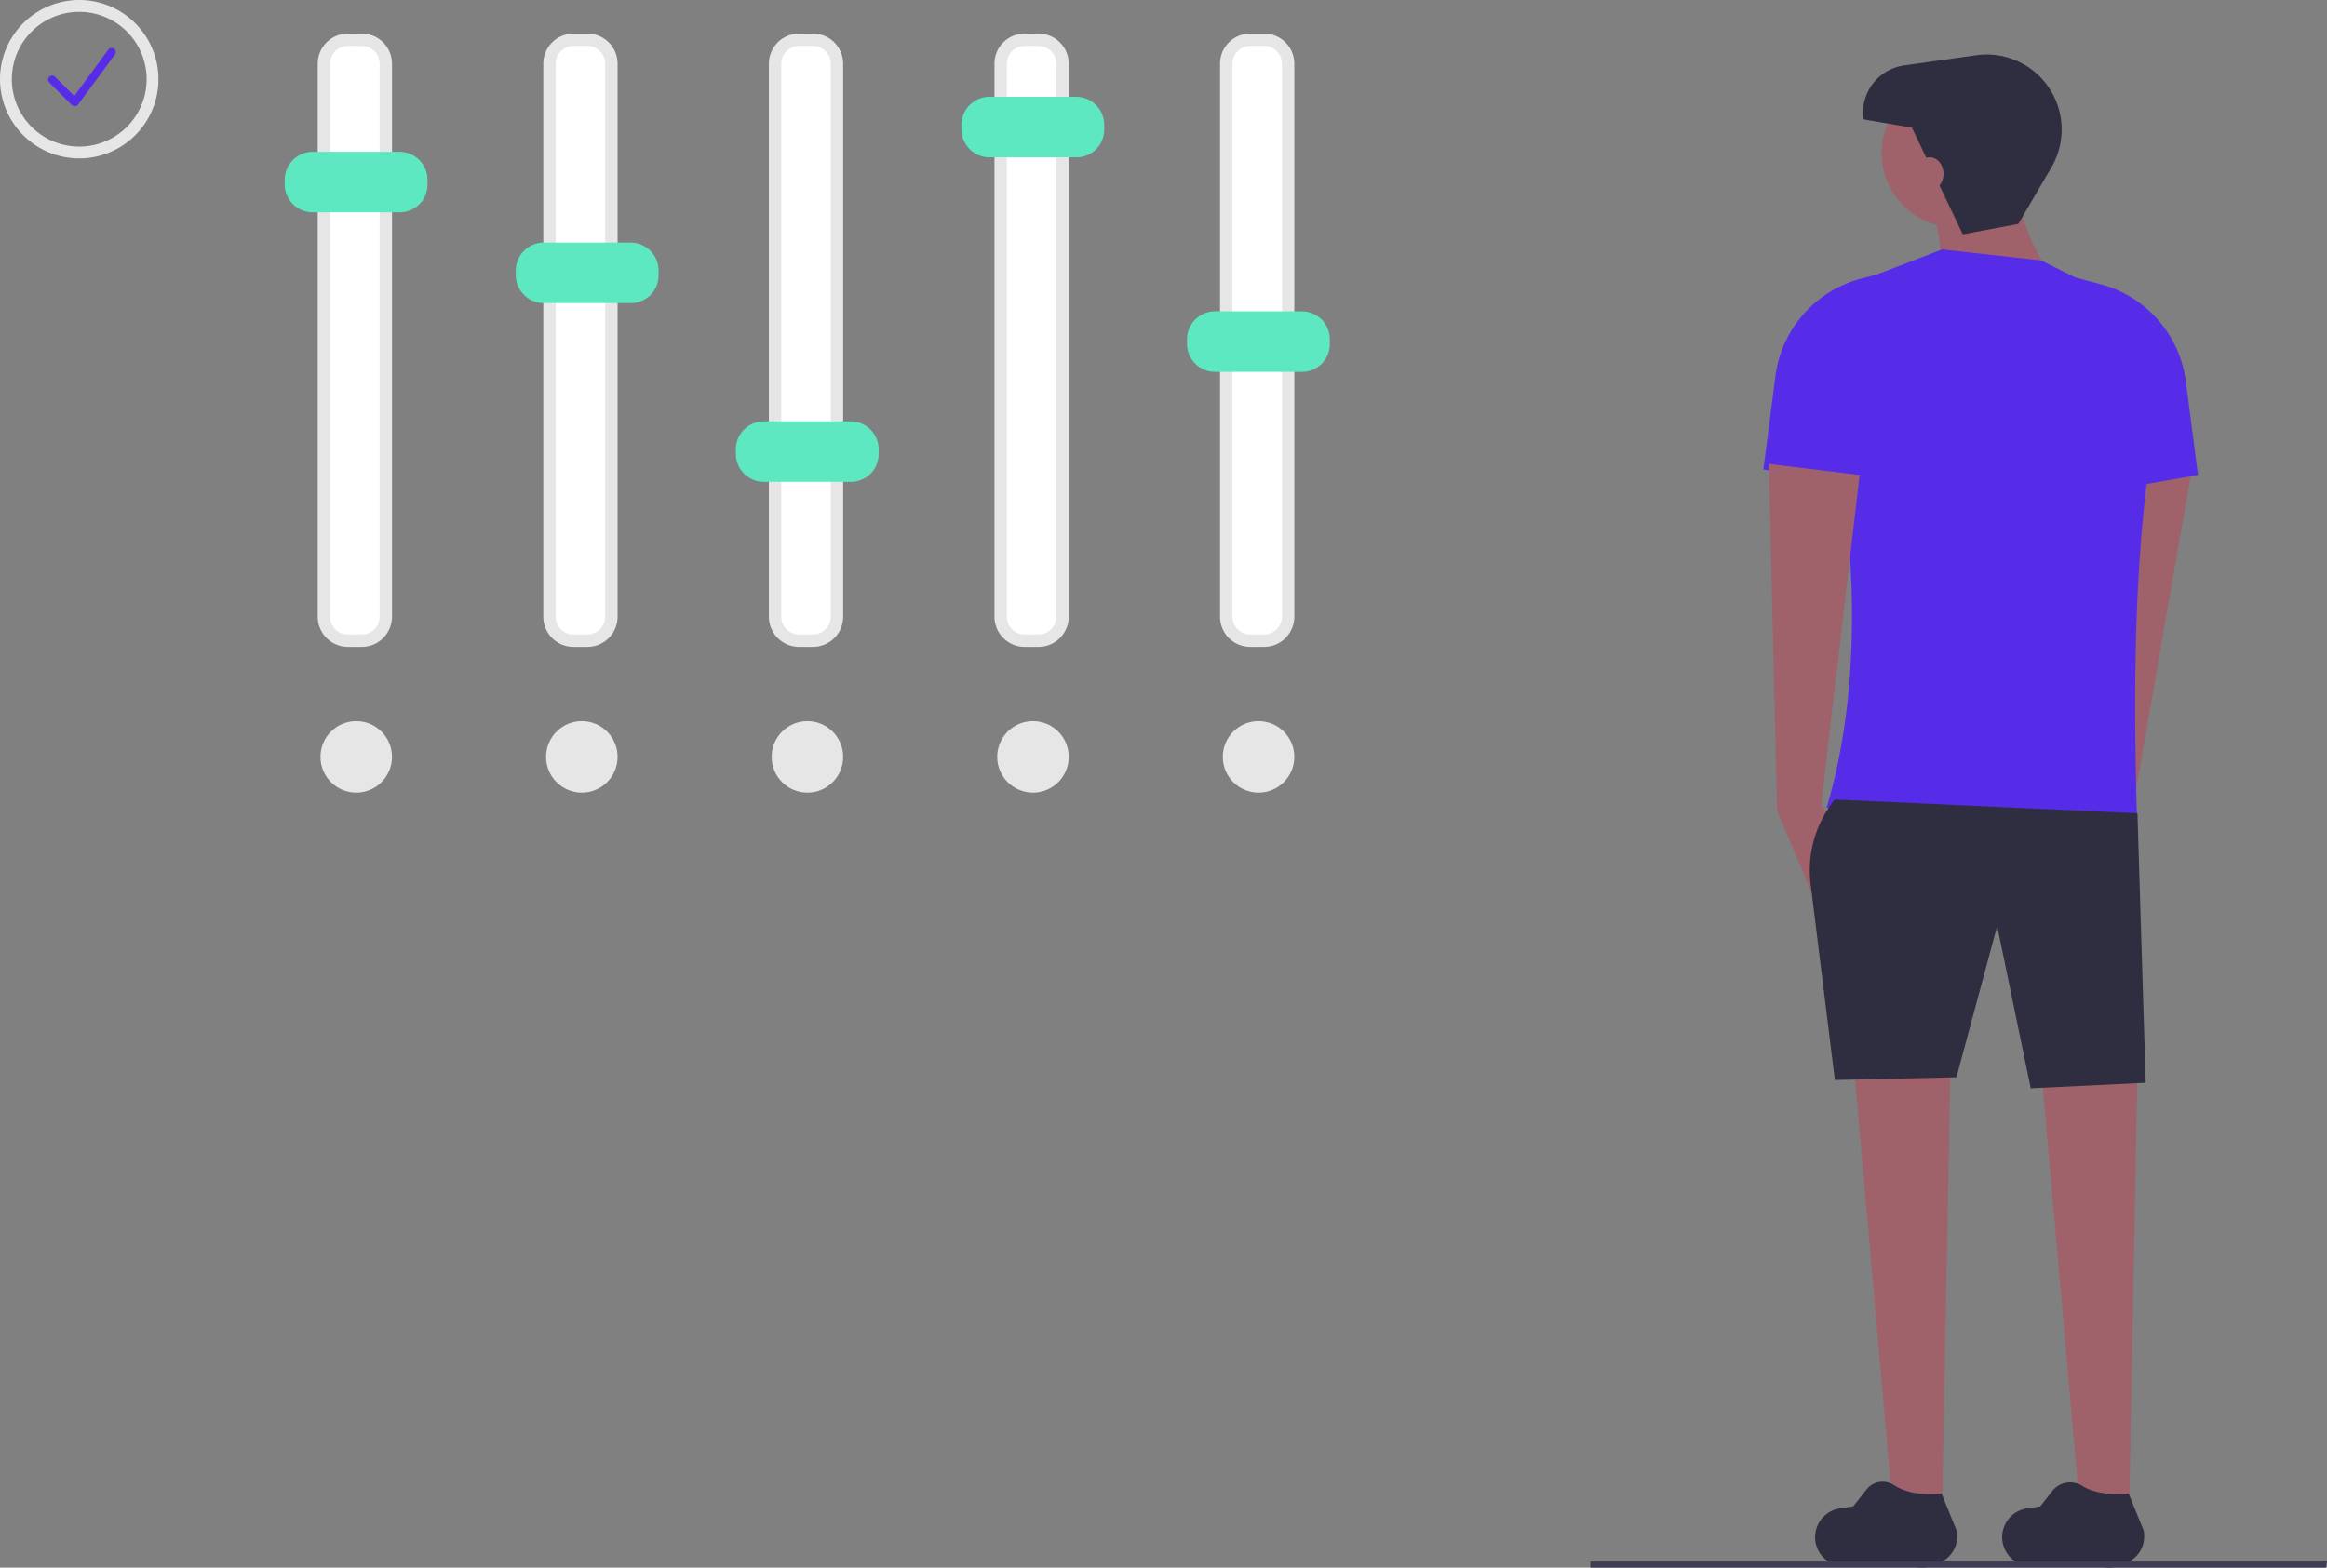
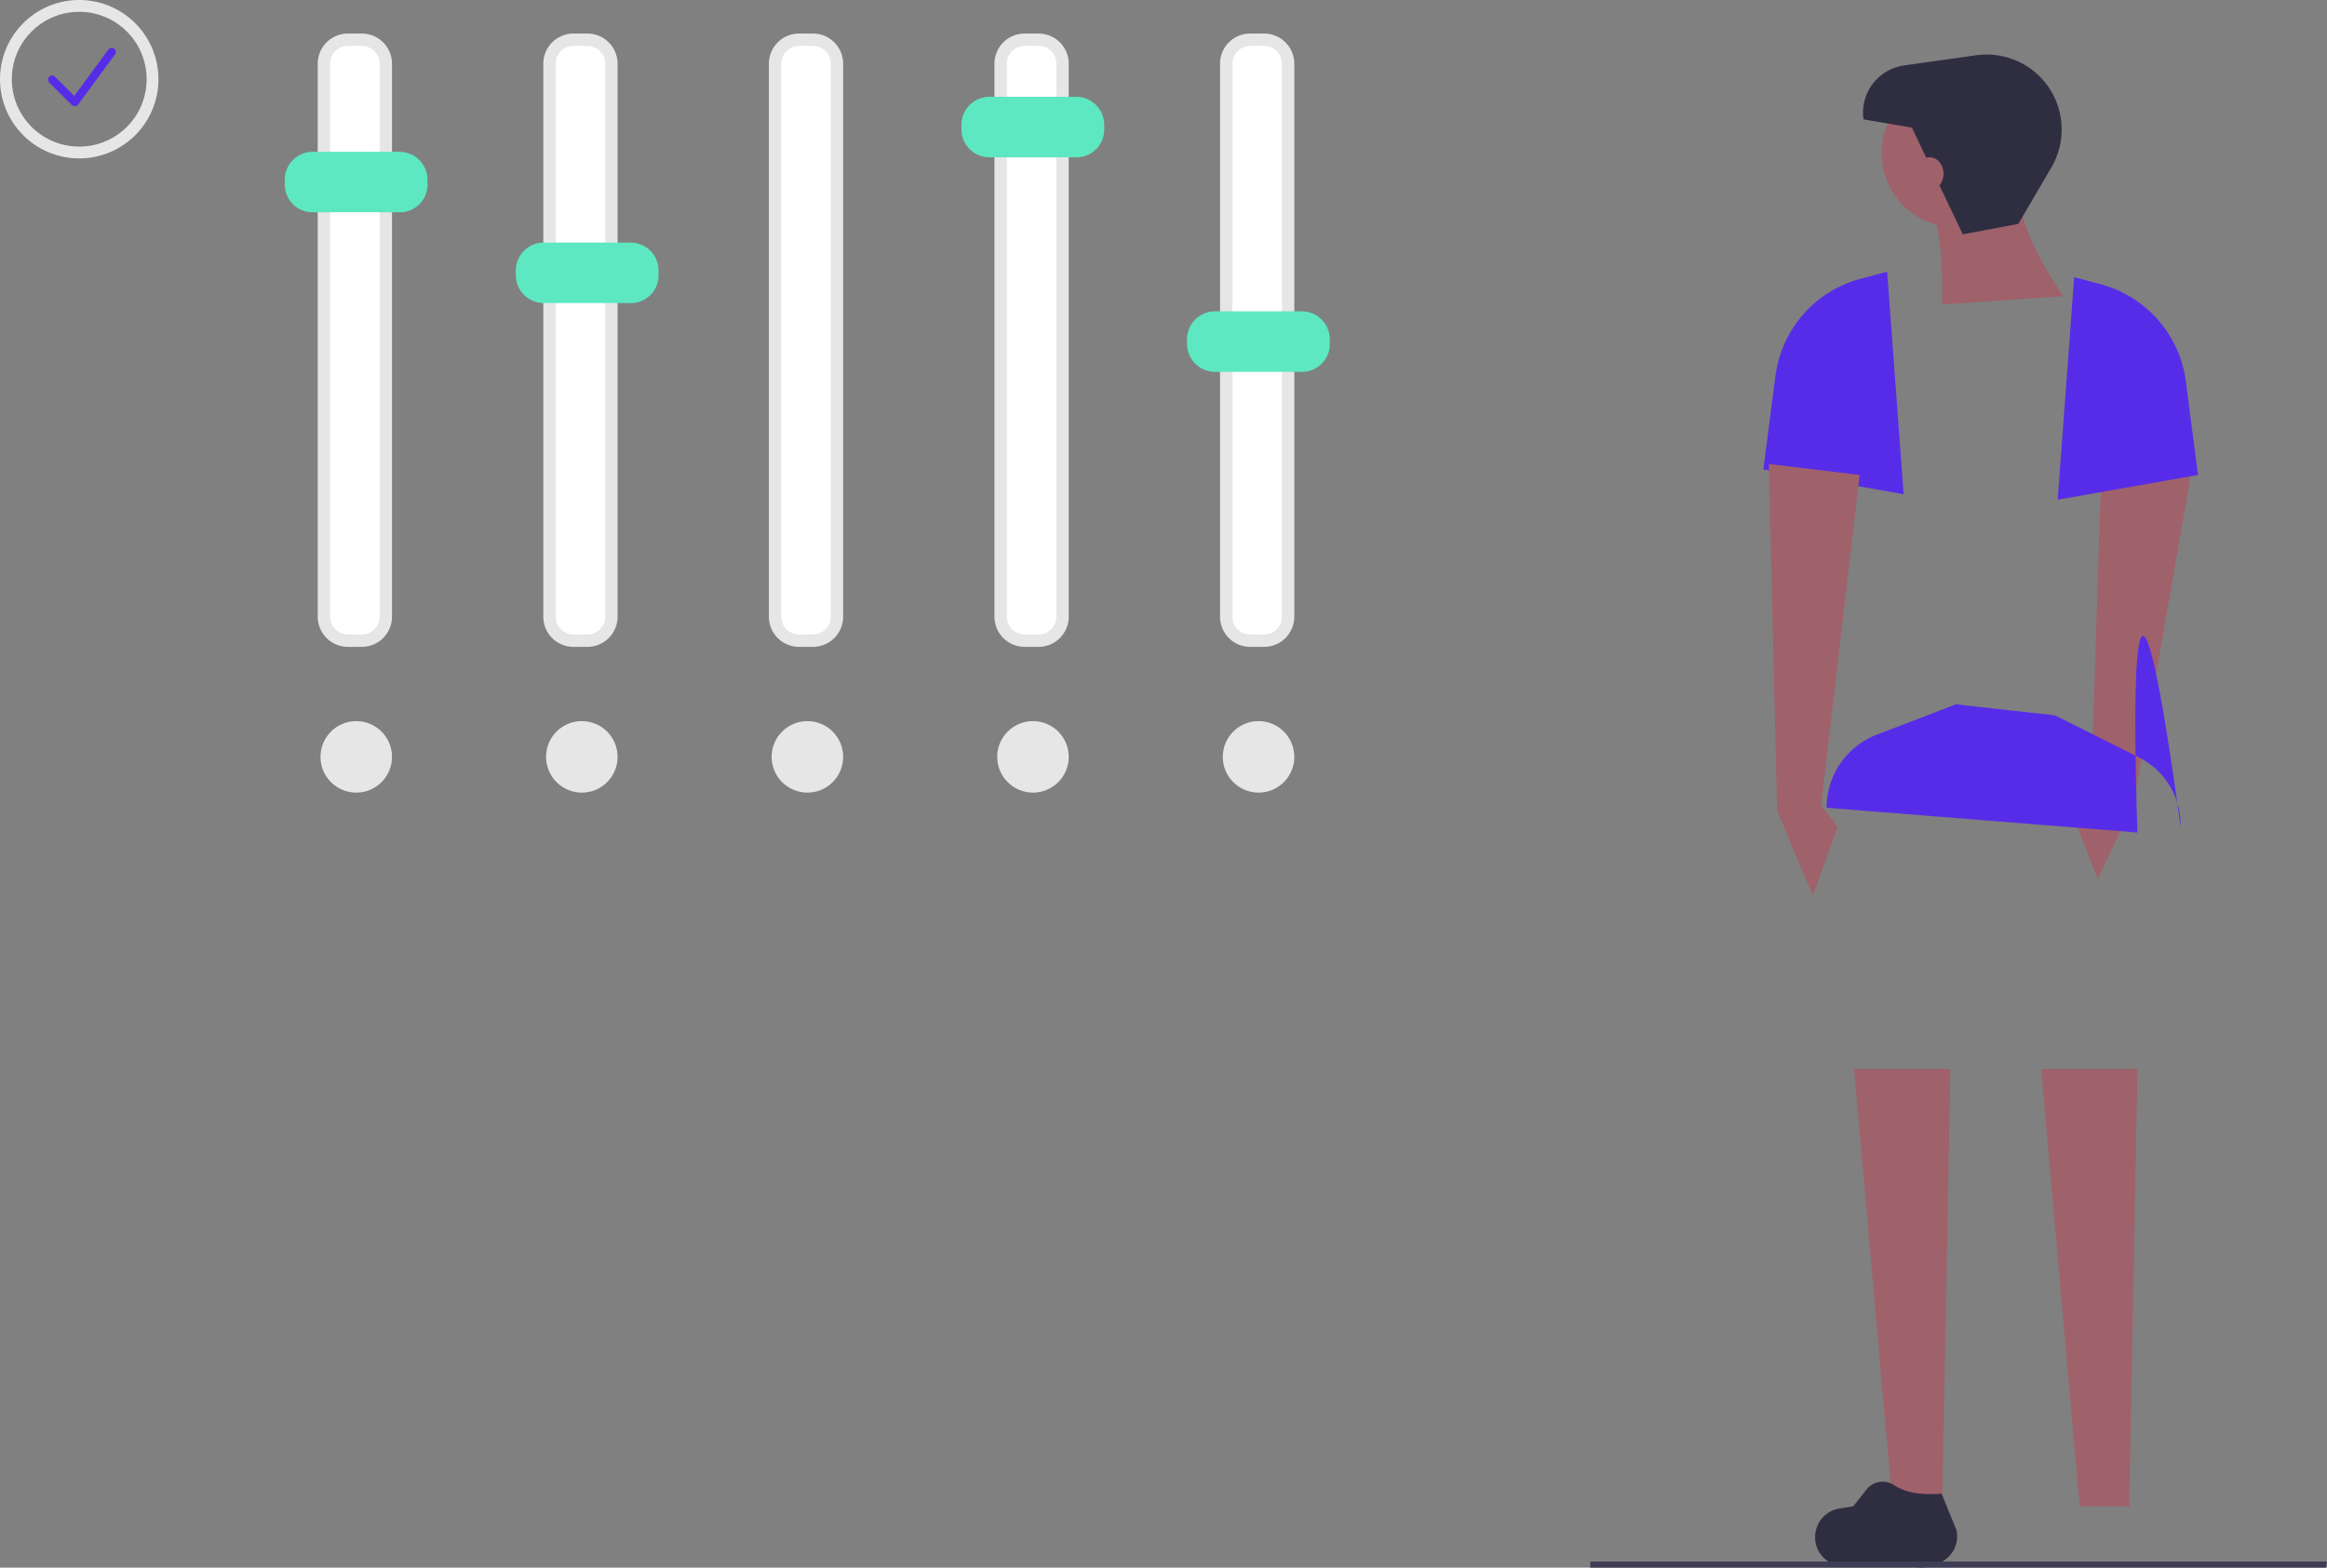
<svg xmlns="http://www.w3.org/2000/svg" id="preferences_curseur_filtres" width="845.9" height="570" viewBox="0 0 845.9 570">
  <rect x="0" y="0" width="845.9" height="570" fill="#808080" stroke="none" />
  <path id="Tracé_14698" data-name="Tracé 14698" d="M760.1,287.8l-7.1,7.1,9.5,24.6,13.1-27.3L797.2,168l-33.2-.9Z" fill="#9f616a" />
  <path id="Tracé_14699" data-name="Tracé 14699" d="M706,547.7H688l-14-159h35Z" fill="#9f616a" />
  <path id="Tracé_14700" data-name="Tracé 14700" d="M774,547.7H756l-14-159h35Z" fill="#9f616a" />
-   <path id="Tracé_14701" data-name="Tracé 14701" d="M760,568.5l-26.3-.1a10.542,10.542,0,0,1-5.2-13.2h0a10.483,10.483,0,0,1,8.2-6.7l5-.8,4.3-5.5a8.222,8.222,0,0,1,10.8-2c4.1,2.6,9.9,3.5,17,2.9l5.5,13.5c1.1,7.3-3.9,12.1-11.2,13.3h0A16.2,16.2,0,0,1,760,568.5Z" fill="#2f2e41" />
  <path id="Tracé_14702" data-name="Tracé 14702" d="M692,568.5l-26.3-.1a10.542,10.542,0,0,1-5.2-13.2h0a10.483,10.483,0,0,1,8.2-6.7l5-.8,4.8-6.1a7.484,7.484,0,0,1,10-1.6c4.2,2.8,10,3.7,17.3,3.1l5.5,13.5c1.1,7.3-3.9,12.1-11.2,13.3h0A16.2,16.2,0,0,1,692,568.5Z" fill="#2f2e41" />
  <circle id="Ellipse_2108" data-name="Ellipse 2108" cx="27" cy="27" r="27" transform="translate(684 28.7)" fill="#9f616a" />
  <path id="Tracé_14703" data-name="Tracé 14703" d="M750,107.7l-44,3c.2-14.2-.5-27.1-4-35l31-10C733.3,78.3,739.8,92.5,750,107.7Z" fill="#9f616a" />
-   <path id="Tracé_14704" data-name="Tracé 14704" d="M777,302.7l-113-9c15.1-50.3,10.4-116.1-5-165.4a28.5,28.5,0,0,1,18.3-26.6l28.7-11,36,4,30.4,15.2a27.619,27.619,0,0,1,15.3,25.3C776.2,180.8,774.9,239.5,777,302.7Z" fill="#572ce8" />
+   <path id="Tracé_14704" data-name="Tracé 14704" d="M777,302.7l-113-9a28.5,28.5,0,0,1,18.3-26.6l28.7-11,36,4,30.4,15.2a27.619,27.619,0,0,1,15.3,25.3C776.2,180.8,774.9,239.5,777,302.7Z" fill="#572ce8" />
  <path id="Tracé_14705" data-name="Tracé 14705" d="M692,179.7l-51-9,4.4-34a42.218,42.218,0,0,1,30.8-35.3l9.8-2.6Z" fill="#572ce8" />
  <path id="Tracé_14706" data-name="Tracé 14706" d="M662,292.7l6,8-9,25-13-31-3-126,33,4Z" fill="#9f616a" />
  <path id="Tracé_14707" data-name="Tracé 14707" d="M748,181.7l51-9-4.4-34a42.218,42.218,0,0,0-30.8-35.3l-9.8-2.6Z" fill="#572ce8" />
-   <path id="Tracé_14708" data-name="Tracé 14708" d="M780,393.7l-41.8,2-12.2-59-14.8,55-44.2,1-8.8-71.1a40.906,40.906,0,0,1,8.8-30.9h0l110,5Z" fill="#2f2e41" />
  <path id="Tracé_14709" data-name="Tracé 14709" d="M713.5,85.2l20.2-3.8,12-20.5a27.312,27.312,0,0,0-3.2-32h0a27.3,27.3,0,0,0-24.2-8.8l-26.2,3.7a17.328,17.328,0,0,0-14.7,19.5v.1l17.6,3Z" fill="#2f2e41" />
  <ellipse id="Ellipse_2109" data-name="Ellipse 2109" cx="5" cy="6" rx="5" ry="6" transform="translate(696.5 57.2)" fill="#9f616a" />
  <path id="Tracé_14710" data-name="Tracé 14710" d="M126.5,12.2a10.968,10.968,0,0,0-11,11v201a10.968,10.968,0,0,0,11,11h5a10.968,10.968,0,0,0,11-11V23.2a10.968,10.968,0,0,0-11-11Z" fill="#e6e6e6" />
  <path id="Tracé_14711" data-name="Tracé 14711" d="M126.5,16.7a6.487,6.487,0,0,0-6.5,6.5v201a6.487,6.487,0,0,0,6.5,6.5h5a6.487,6.487,0,0,0,6.5-6.5V23.2a6.487,6.487,0,0,0-6.5-6.5Z" fill="#fff" />
  <path id="Tracé_14712" data-name="Tracé 14712" d="M208.5,12.2a10.968,10.968,0,0,0-11,11v201a10.968,10.968,0,0,0,11,11h5a10.968,10.968,0,0,0,11-11V23.2a10.968,10.968,0,0,0-11-11Z" fill="#e6e6e6" />
  <path id="Tracé_14713" data-name="Tracé 14713" d="M208.5,16.7a6.487,6.487,0,0,0-6.5,6.5v201a6.487,6.487,0,0,0,6.5,6.5h5a6.487,6.487,0,0,0,6.5-6.5V23.2a6.487,6.487,0,0,0-6.5-6.5Z" fill="#fff" />
  <path id="Tracé_14714" data-name="Tracé 14714" d="M290.5,12.2a10.968,10.968,0,0,0-11,11v201a10.968,10.968,0,0,0,11,11h5a10.968,10.968,0,0,0,11-11V23.2a10.968,10.968,0,0,0-11-11Z" fill="#e6e6e6" />
  <path id="Tracé_14715" data-name="Tracé 14715" d="M290.5,16.7a6.487,6.487,0,0,0-6.5,6.5v201a6.487,6.487,0,0,0,6.5,6.5h5a6.487,6.487,0,0,0,6.5-6.5V23.2a6.487,6.487,0,0,0-6.5-6.5Z" fill="#fff" />
  <path id="Tracé_14716" data-name="Tracé 14716" d="M372.5,12.2a10.968,10.968,0,0,0-11,11v201a10.968,10.968,0,0,0,11,11h5a10.968,10.968,0,0,0,11-11V23.2a10.968,10.968,0,0,0-11-11Z" fill="#e6e6e6" />
  <path id="Tracé_14717" data-name="Tracé 14717" d="M372.5,16.7a6.487,6.487,0,0,0-6.5,6.5v201a6.487,6.487,0,0,0,6.5,6.5h5a6.487,6.487,0,0,0,6.5-6.5V23.2a6.487,6.487,0,0,0-6.5-6.5Z" fill="#fff" />
  <path id="Tracé_14718" data-name="Tracé 14718" d="M454.5,12.2a10.968,10.968,0,0,0-11,11v201a10.968,10.968,0,0,0,11,11h5a10.968,10.968,0,0,0,11-11V23.2a10.968,10.968,0,0,0-11-11Z" fill="#e6e6e6" />
  <path id="Tracé_14719" data-name="Tracé 14719" d="M454.5,16.7a6.487,6.487,0,0,0-6.5,6.5v201a6.487,6.487,0,0,0,6.5,6.5h5a6.487,6.487,0,0,0,6.5-6.5V23.2a6.487,6.487,0,0,0-6.5-6.5Z" fill="#fff" />
  <path id="Tracé_14720" data-name="Tracé 14720" d="M145.2,77.2H113.7A10.179,10.179,0,0,1,103.5,67V65.4a10.179,10.179,0,0,1,10.2-10.2h31.5a10.179,10.179,0,0,1,10.2,10.2V67A10.054,10.054,0,0,1,145.2,77.2Z" fill="#5de8c1" />
  <path id="Tracé_14721" data-name="Tracé 14721" d="M229.2,110.2H197.7A10.179,10.179,0,0,1,187.5,100V98.4a10.179,10.179,0,0,1,10.2-10.2h31.5a10.179,10.179,0,0,1,10.2,10.2V100A10.054,10.054,0,0,1,229.2,110.2Z" fill="#5de8c1" />
-   <path id="Tracé_14722" data-name="Tracé 14722" d="M309.2,175.2H277.7A10.179,10.179,0,0,1,267.5,165v-1.6a10.179,10.179,0,0,1,10.2-10.2h31.5a10.179,10.179,0,0,1,10.2,10.2V165A10.054,10.054,0,0,1,309.2,175.2Z" fill="#5de8c1" />
  <path id="Tracé_14723" data-name="Tracé 14723" d="M391.2,57.2H359.7A10.179,10.179,0,0,1,349.5,47V45.4a10.179,10.179,0,0,1,10.2-10.2h31.5a10.179,10.179,0,0,1,10.2,10.2V47A10.054,10.054,0,0,1,391.2,57.2Z" fill="#5de8c1" />
  <path id="Tracé_14724" data-name="Tracé 14724" d="M473.2,135.2H441.7A10.179,10.179,0,0,1,431.5,125v-1.6a10.179,10.179,0,0,1,10.2-10.2h31.5a10.179,10.179,0,0,1,10.2,10.2V125A10.054,10.054,0,0,1,473.2,135.2Z" fill="#5de8c1" />
  <path id="Tracé_14725" data-name="Tracé 14725" d="M845.5,570H578.1v-2.2H845.9Z" fill="#3f3d56" />
  <circle id="Ellipse_2110" data-name="Ellipse 2110" cx="13" cy="13" r="13" transform="translate(116.5 262.2)" fill="#e6e6e6" />
  <circle id="Ellipse_2111" data-name="Ellipse 2111" cx="13" cy="13" r="13" transform="translate(198.5 262.2)" fill="#e6e6e6" />
  <circle id="Ellipse_2112" data-name="Ellipse 2112" cx="13" cy="13" r="13" transform="translate(280.5 262.2)" fill="#e6e6e6" />
  <circle id="Ellipse_2113" data-name="Ellipse 2113" cx="13" cy="13" r="13" transform="translate(362.5 262.2)" fill="#e6e6e6" />
  <circle id="Ellipse_2114" data-name="Ellipse 2114" cx="13" cy="13" r="13" transform="translate(444.5 262.2)" fill="#e6e6e6" />
  <path id="Tracé_14726" data-name="Tracé 14726" d="M28.8,0A28.8,28.8,0,1,0,57.6,28.8,28.807,28.807,0,0,0,28.8,0Zm0,53.3A24.5,24.5,0,1,1,53.3,28.8,24.476,24.476,0,0,1,28.8,53.3Z" fill="#e6e6e6" />
  <path id="Tracé_14727" data-name="Tracé 14727" d="M27.2,38.6a2.1,2.1,0,0,1-1.1-.4L17.9,30A1.485,1.485,0,0,1,20,27.9h0l7,7L39.4,18a1.5,1.5,0,1,1,2.4,1.8h0L28.4,38a1.425,1.425,0,0,1-1.2.6Z" fill="#572ce8" />
</svg>